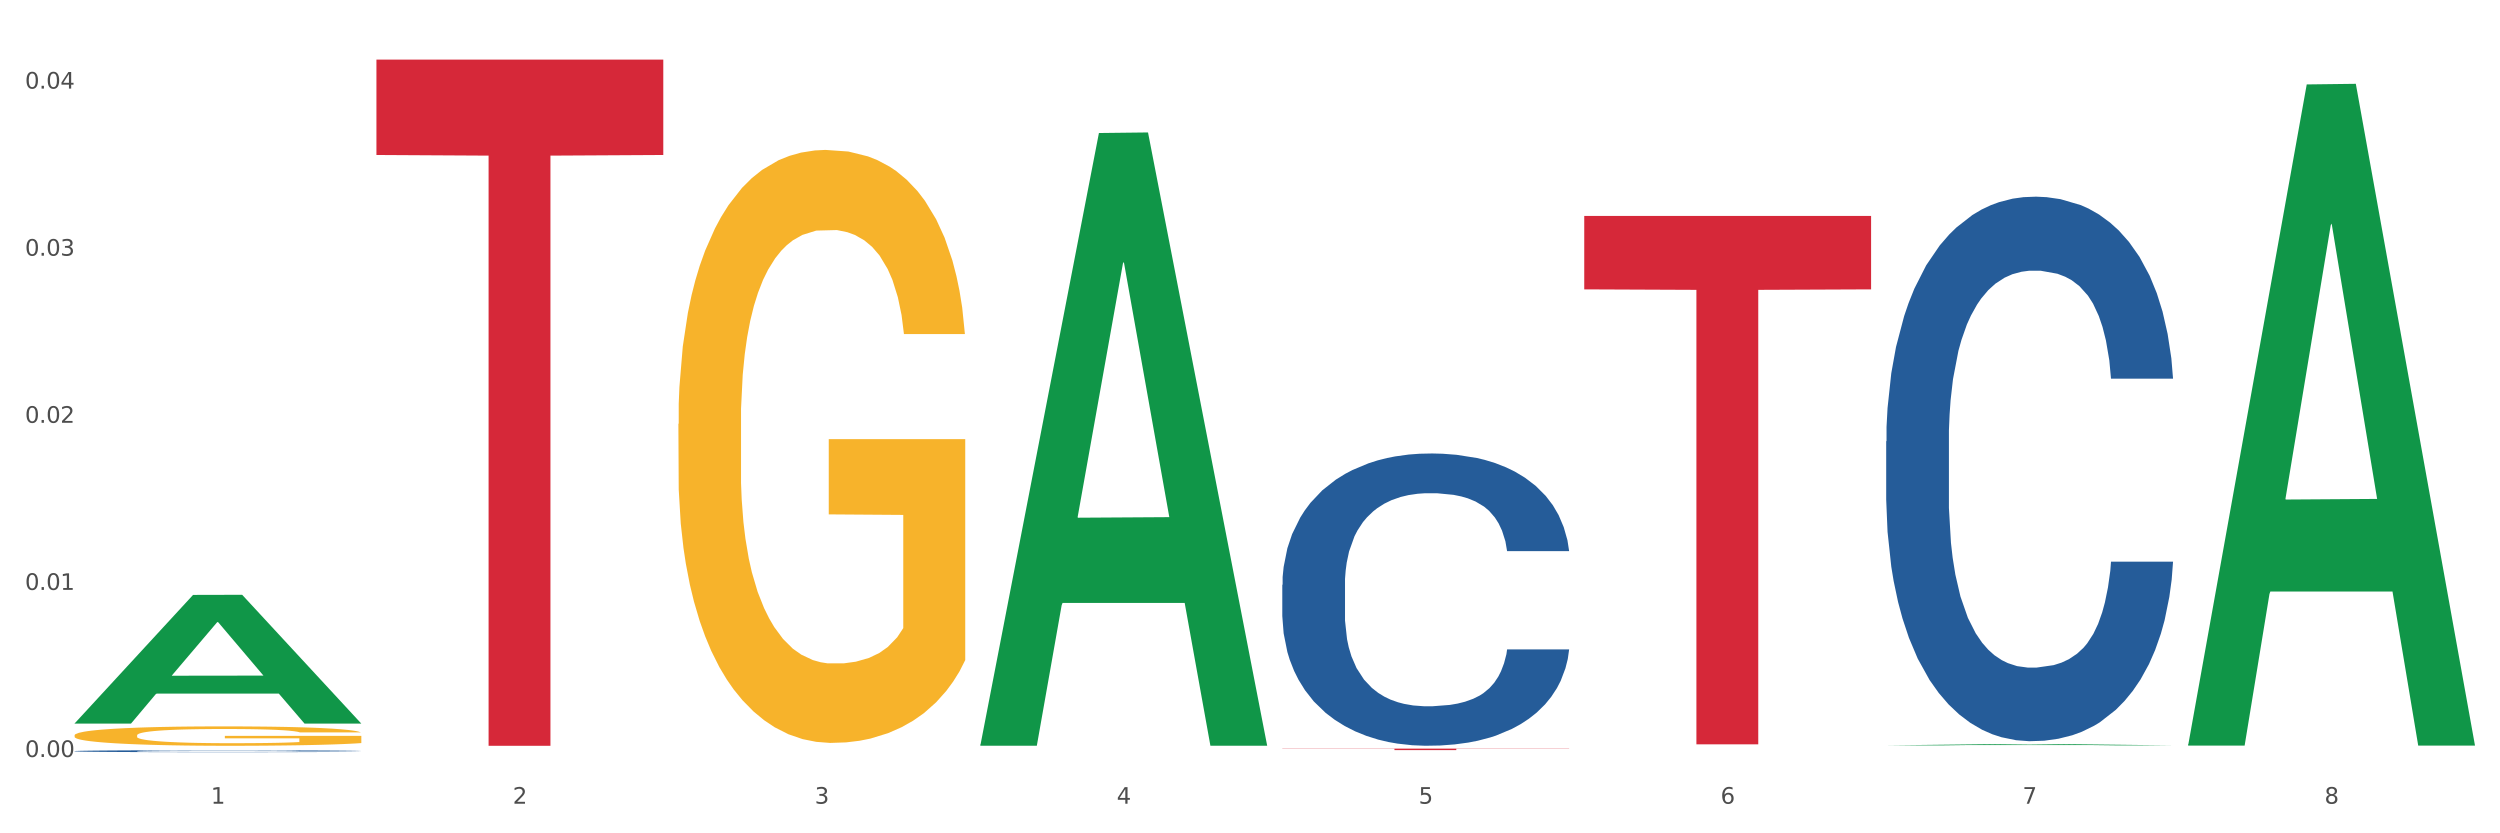
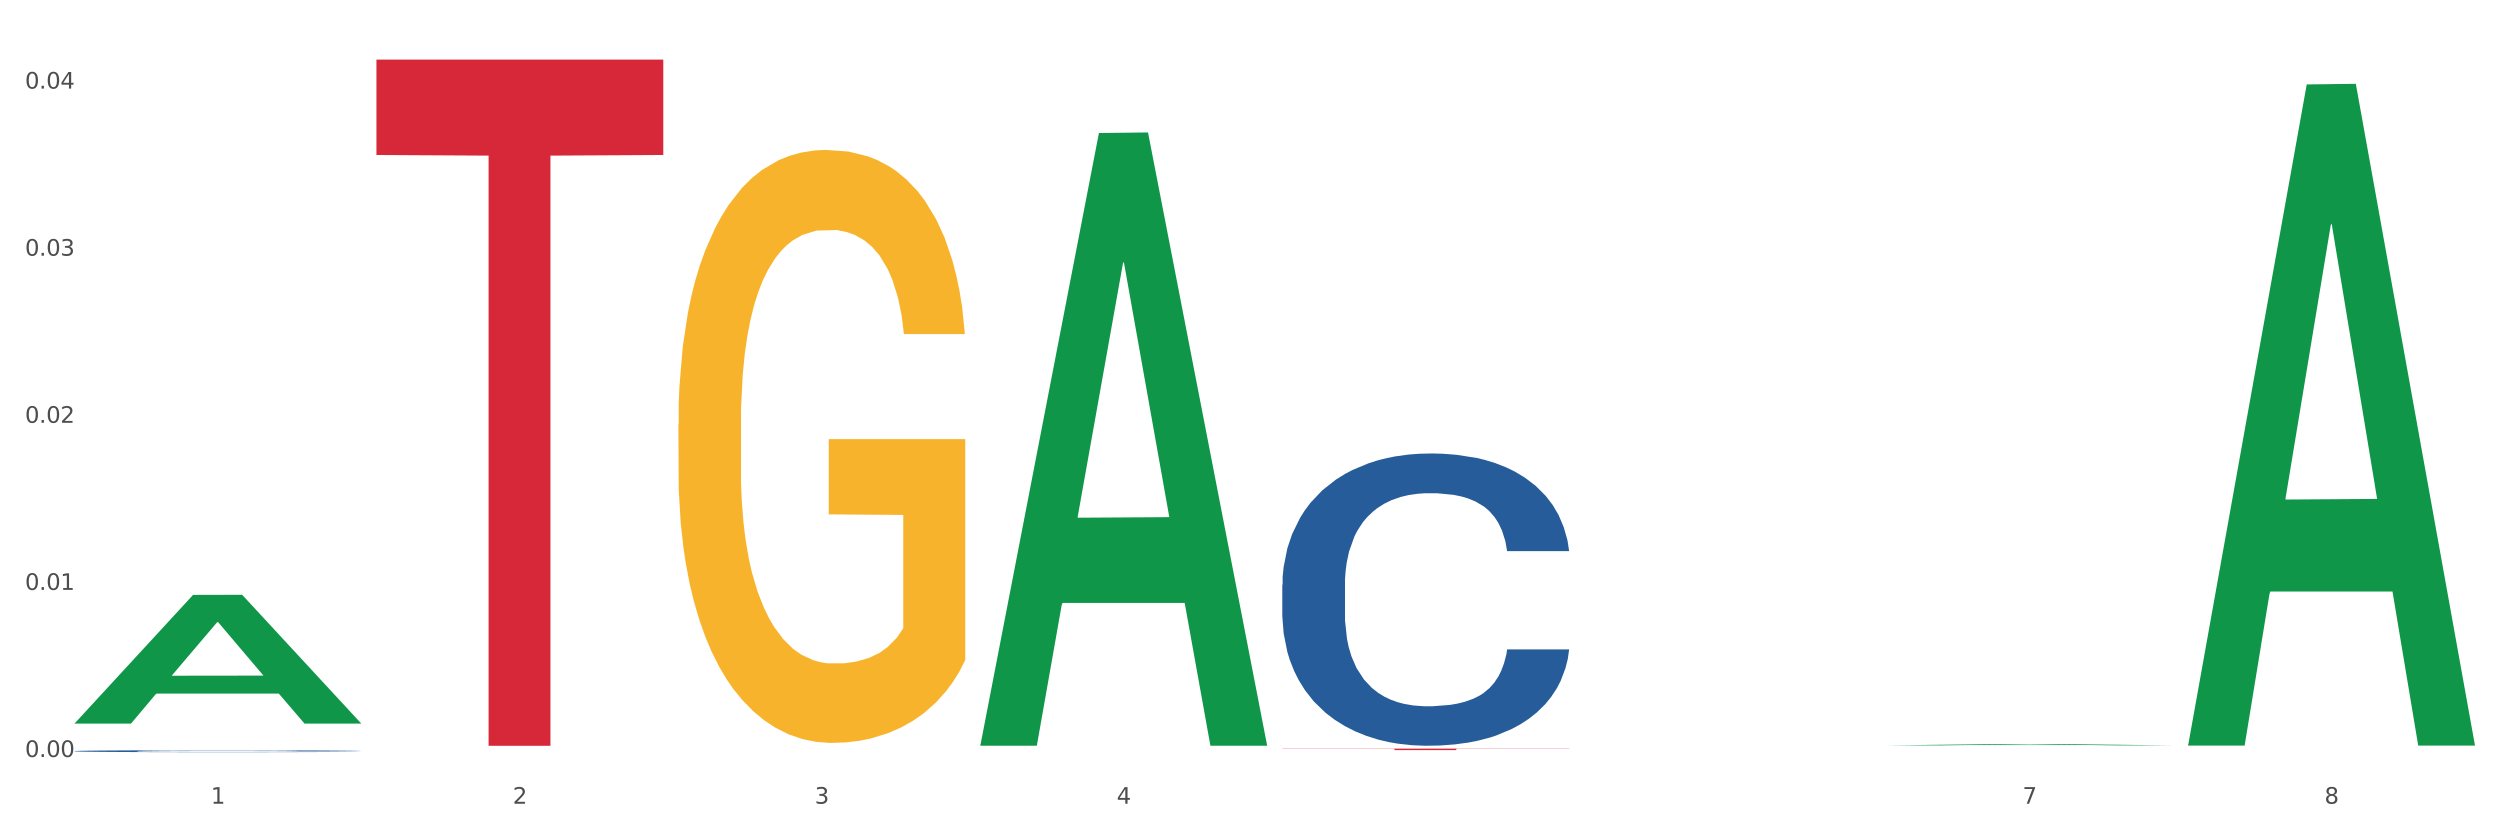
<svg xmlns="http://www.w3.org/2000/svg" xmlns:xlink="http://www.w3.org/1999/xlink" width="1080pt" height="360pt" viewBox="0 0 1080 360" version="1.1">
  <rect x="0" y="0" width="1080" height="360" fill="#333333" stroke="none" />
  <defs>
    <style type="text/css">*{stroke-linejoin: round; stroke-linecap: butt}</style>
  </defs>
  <g id="figure_1">
    <g id="patch_1">
      <path d="M 0 360  L 1080 360  L 1080 0  L 0 0  z " style="fill: #ffffff; stroke: #ffffff; stroke-linejoin: miter" />
    </g>
    <g id="axes_1">
      <g id="matplotlib.axis_1">
        <g id="xtick_1">
          <g id="text_1">
            <g style="fill: #4d4d4d" transform="translate(91.082 347.204) scale(0.096 -0.096)">
              <defs>
                <path id="DejaVuSans-31" d="M 794 531  L 1825 531  L 1825 4091  L 703 3866  L 703 4441  L 1819 4666  L 2450 4666  L 2450 531  L 3481 531  L 3481 0  L 794 0  L 794 531  z " transform="scale(0.016)" />
              </defs>
              <use xlink:href="#DejaVuSans-31" />
            </g>
          </g>
        </g>
        <g id="xtick_2">
          <g id="text_2">
            <g style="fill: #4d4d4d" transform="translate(221.525 347.204) scale(0.096 -0.096)">
              <defs>
                <path id="DejaVuSans-32" d="M 1228 531  L 3431 531  L 3431 0  L 469 0  L 469 531  Q 828 903 1448 1529  Q 2069 2156 2228 2338  Q 2531 2678 2651 2914  Q 2772 3150 2772 3378  Q 2772 3750 2511 3984  Q 2250 4219 1831 4219  Q 1534 4219 1204 4116  Q 875 4013 500 3803  L 500 4441  Q 881 4594 1212 4672  Q 1544 4750 1819 4750  Q 2544 4750 2975 4387  Q 3406 4025 3406 3419  Q 3406 3131 3298 2873  Q 3191 2616 2906 2266  Q 2828 2175 2409 1742  Q 1991 1309 1228 531  z " transform="scale(0.016)" />
              </defs>
              <use xlink:href="#DejaVuSans-32" />
            </g>
          </g>
        </g>
        <g id="xtick_3">
          <g id="text_3">
            <g style="fill: #4d4d4d" transform="translate(351.968 347.204) scale(0.096 -0.096)">
              <defs>
                <path id="DejaVuSans-33" d="M 2597 2516  Q 3050 2419 3304 2112  Q 3559 1806 3559 1356  Q 3559 666 3084 287  Q 2609 -91 1734 -91  Q 1441 -91 1130 -33  Q 819 25 488 141  L 488 750  Q 750 597 1062 519  Q 1375 441 1716 441  Q 2309 441 2620 675  Q 2931 909 2931 1356  Q 2931 1769 2642 2001  Q 2353 2234 1838 2234  L 1294 2234  L 1294 2753  L 1863 2753  Q 2328 2753 2575 2939  Q 2822 3125 2822 3475  Q 2822 3834 2567 4026  Q 2313 4219 1838 4219  Q 1578 4219 1281 4162  Q 984 4106 628 3988  L 628 4550  Q 988 4650 1302 4700  Q 1616 4750 1894 4750  Q 2613 4750 3031 4423  Q 3450 4097 3450 3541  Q 3450 3153 3228 2886  Q 3006 2619 2597 2516  z " transform="scale(0.016)" />
              </defs>
              <use xlink:href="#DejaVuSans-33" />
            </g>
          </g>
        </g>
        <g id="xtick_4">
          <g id="text_4">
            <g style="fill: #4d4d4d" transform="translate(482.412 347.204) scale(0.096 -0.096)">
              <defs>
                <path id="DejaVuSans-34" d="M 2419 4116  L 825 1625  L 2419 1625  L 2419 4116  z M 2253 4666  L 3047 4666  L 3047 1625  L 3713 1625  L 3713 1100  L 3047 1100  L 3047 0  L 2419 0  L 2419 1100  L 313 1100  L 313 1709  L 2253 4666  z " transform="scale(0.016)" />
              </defs>
              <use xlink:href="#DejaVuSans-34" />
            </g>
          </g>
        </g>
        <g id="xtick_5">
          <g id="text_5">
            <g style="fill: #4d4d4d" transform="translate(612.855 347.204) scale(0.096 -0.096)">
              <defs>
-                 <path id="DejaVuSans-35" d="M 691 4666  L 3169 4666  L 3169 4134  L 1269 4134  L 1269 2991  Q 1406 3038 1543 3061  Q 1681 3084 1819 3084  Q 2600 3084 3056 2656  Q 3513 2228 3513 1497  Q 3513 744 3044 326  Q 2575 -91 1722 -91  Q 1428 -91 1123 -41  Q 819 9 494 109  L 494 744  Q 775 591 1075 516  Q 1375 441 1709 441  Q 2250 441 2565 725  Q 2881 1009 2881 1497  Q 2881 1984 2565 2268  Q 2250 2553 1709 2553  Q 1456 2553 1204 2497  Q 953 2441 691 2322  L 691 4666  z " transform="scale(0.016)" />
-               </defs>
+                 </defs>
              <use xlink:href="#DejaVuSans-35" />
            </g>
          </g>
        </g>
        <g id="xtick_6">
          <g id="text_6">
            <g style="fill: #4d4d4d" transform="translate(743.299 347.204) scale(0.096 -0.096)">
              <defs>
-                 <path id="DejaVuSans-36" d="M 2113 2584  Q 1688 2584 1439 2293  Q 1191 2003 1191 1497  Q 1191 994 1439 701  Q 1688 409 2113 409  Q 2538 409 2786 701  Q 3034 994 3034 1497  Q 3034 2003 2786 2293  Q 2538 2584 2113 2584  z M 3366 4563  L 3366 3988  Q 3128 4100 2886 4159  Q 2644 4219 2406 4219  Q 1781 4219 1451 3797  Q 1122 3375 1075 2522  Q 1259 2794 1537 2939  Q 1816 3084 2150 3084  Q 2853 3084 3261 2657  Q 3669 2231 3669 1497  Q 3669 778 3244 343  Q 2819 -91 2113 -91  Q 1303 -91 875 529  Q 447 1150 447 2328  Q 447 3434 972 4092  Q 1497 4750 2381 4750  Q 2619 4750 2861 4703  Q 3103 4656 3366 4563  z " transform="scale(0.016)" />
-               </defs>
+                 </defs>
              <use xlink:href="#DejaVuSans-36" />
            </g>
          </g>
        </g>
        <g id="xtick_7">
          <g id="text_7">
            <g style="fill: #4d4d4d" transform="translate(873.742 347.204) scale(0.096 -0.096)">
              <defs>
                <path id="DejaVuSans-37" d="M 525 4666  L 3525 4666  L 3525 4397  L 1831 0  L 1172 0  L 2766 4134  L 525 4134  L 525 4666  z " transform="scale(0.016)" />
              </defs>
              <use xlink:href="#DejaVuSans-37" />
            </g>
          </g>
        </g>
        <g id="xtick_8">
          <g id="text_8">
            <g style="fill: #4d4d4d" transform="translate(1004.185 347.204) scale(0.096 -0.096)">
              <defs>
                <path id="DejaVuSans-38" d="M 2034 2216  Q 1584 2216 1326 1975  Q 1069 1734 1069 1313  Q 1069 891 1326 650  Q 1584 409 2034 409  Q 2484 409 2743 651  Q 3003 894 3003 1313  Q 3003 1734 2745 1975  Q 2488 2216 2034 2216  z M 1403 2484  Q 997 2584 770 2862  Q 544 3141 544 3541  Q 544 4100 942 4425  Q 1341 4750 2034 4750  Q 2731 4750 3128 4425  Q 3525 4100 3525 3541  Q 3525 3141 3298 2862  Q 3072 2584 2669 2484  Q 3125 2378 3379 2068  Q 3634 1759 3634 1313  Q 3634 634 3220 271  Q 2806 -91 2034 -91  Q 1263 -91 848 271  Q 434 634 434 1313  Q 434 1759 690 2068  Q 947 2378 1403 2484  z M 1172 3481  Q 1172 3119 1398 2916  Q 1625 2713 2034 2713  Q 2441 2713 2670 2916  Q 2900 3119 2900 3481  Q 2900 3844 2670 4047  Q 2441 4250 2034 4250  Q 1625 4250 1398 4047  Q 1172 3844 1172 3481  z " transform="scale(0.016)" />
              </defs>
              <use xlink:href="#DejaVuSans-38" />
            </g>
          </g>
        </g>
        <g id="xtick_9" />
        <g id="xtick_10" />
        <g id="xtick_11" />
        <g id="xtick_12" />
        <g id="xtick_13" />
        <g id="xtick_14" />
        <g id="xtick_15" />
      </g>
      <g id="matplotlib.axis_2">
        <g id="ytick_1">
          <g id="text_9">
            <g style="fill: #4d4d4d" transform="translate(10.8 327.021) scale(0.096 -0.096)">
              <defs>
                <path id="DejaVuSans-30" d="M 2034 4250  Q 1547 4250 1301 3770  Q 1056 3291 1056 2328  Q 1056 1369 1301 889  Q 1547 409 2034 409  Q 2525 409 2770 889  Q 3016 1369 3016 2328  Q 3016 3291 2770 3770  Q 2525 4250 2034 4250  z M 2034 4750  Q 2819 4750 3233 4129  Q 3647 3509 3647 2328  Q 3647 1150 3233 529  Q 2819 -91 2034 -91  Q 1250 -91 836 529  Q 422 1150 422 2328  Q 422 3509 836 4129  Q 1250 4750 2034 4750  z " transform="scale(0.016)" />
                <path id="DejaVuSans-2e" d="M 684 794  L 1344 794  L 1344 0  L 684 0  L 684 794  z " transform="scale(0.016)" />
              </defs>
              <use xlink:href="#DejaVuSans-30" />
              <use xlink:href="#DejaVuSans-2e" transform="translate(63.623 0)" />
              <use xlink:href="#DejaVuSans-30" transform="translate(95.41 0)" />
              <use xlink:href="#DejaVuSans-30" transform="translate(159.033 0)" />
            </g>
          </g>
        </g>
        <g id="ytick_2">
          <g id="text_10">
            <g style="fill: #4d4d4d" transform="translate(10.8 254.835) scale(0.096 -0.096)">
              <use xlink:href="#DejaVuSans-30" />
              <use xlink:href="#DejaVuSans-2e" transform="translate(63.623 0)" />
              <use xlink:href="#DejaVuSans-30" transform="translate(95.41 0)" />
              <use xlink:href="#DejaVuSans-31" transform="translate(159.033 0)" />
            </g>
          </g>
        </g>
        <g id="ytick_3">
          <g id="text_11">
            <g style="fill: #4d4d4d" transform="translate(10.8 182.65) scale(0.096 -0.096)">
              <use xlink:href="#DejaVuSans-30" />
              <use xlink:href="#DejaVuSans-2e" transform="translate(63.623 0)" />
              <use xlink:href="#DejaVuSans-30" transform="translate(95.41 0)" />
              <use xlink:href="#DejaVuSans-32" transform="translate(159.033 0)" />
            </g>
          </g>
        </g>
        <g id="ytick_4">
          <g id="text_12">
            <g style="fill: #4d4d4d" transform="translate(10.8 110.464) scale(0.096 -0.096)">
              <use xlink:href="#DejaVuSans-30" />
              <use xlink:href="#DejaVuSans-2e" transform="translate(63.623 0)" />
              <use xlink:href="#DejaVuSans-30" transform="translate(95.41 0)" />
              <use xlink:href="#DejaVuSans-33" transform="translate(159.033 0)" />
            </g>
          </g>
        </g>
        <g id="ytick_5">
          <g id="text_13">
            <g style="fill: #4d4d4d" transform="translate(10.8 38.279) scale(0.096 -0.096)">
              <use xlink:href="#DejaVuSans-30" />
              <use xlink:href="#DejaVuSans-2e" transform="translate(63.623 0)" />
              <use xlink:href="#DejaVuSans-30" transform="translate(95.41 0)" />
              <use xlink:href="#DejaVuSans-34" transform="translate(159.033 0)" />
            </g>
          </g>
        </g>
        <g id="ytick_6" />
        <g id="ytick_7" />
        <g id="ytick_8" />
        <g id="ytick_9" />
      </g>
      <g id="PolyCollection_1">
        <path d="M 32.175 312.503  L 32.303 312.45  L 83.404 257.001  L 104.611 256.949  L 156.096 312.607  L 131.567 312.607  L 120.453 299.646  L 67.691 299.646  L 67.307 299.855  L 56.576 312.607  L 32.175 312.607  L 32.175 312.503  L 74.334 291.912  L 113.81 291.859  L 94.263 268.812  L 94.008 268.708  L 93.752 268.864  L 74.206 291.859  L 74.334 291.912  L 32.175 312.503  z " clip-path="url(#pfe3bc55ecc)" style="fill: #109648" />
-         <path d="M 684.392 93.283  L 808.313 93.283  L 808.313 125.006  L 759.567 125.22  L 759.567 321.557  L 732.845 321.557  L 732.845 125.22  L 684.392 125.006  L 684.392 93.497  L 684.392 93.283  z " clip-path="url(#pfe3bc55ecc)" style="fill: #d62839" />
        <path d="M 553.949 323.405  L 677.87 323.405  L 677.87 323.495  L 629.124 323.495  L 629.124 324.048  L 602.401 324.048  L 602.401 323.495  L 553.949 323.495  L 553.949 323.406  L 553.949 323.405  z " clip-path="url(#pfe3bc55ecc)" style="fill: #d62839" />
        <path d="M 162.618 25.759  L 286.54 25.759  L 286.54 66.953  L 237.793 67.231  L 237.793 322.183  L 211.071 322.183  L 211.071 67.231  L 162.618 66.953  L 162.618 26.038  L 162.618 25.759  z " clip-path="url(#pfe3bc55ecc)" style="fill: #d62839" />
        <path d="M 32.175 324.474  L 32.321 324.473  L 32.321 324.451  L 32.761 324.421  L 34.372 324.366  L 36.423 324.324  L 39.938 324.275  L 41.843 324.254  L 44.333 324.232  L 49.46 324.194  L 55.319 324.163  L 59.42 324.146  L 62.496 324.134  L 69.381 324.115  L 73.336 324.106  L 77.437 324.099  L 80.953 324.094  L 86.812 324.089  L 91.499 324.086  L 96.919 324.086  L 101.46 324.086  L 107.465 324.09  L 116.254 324.099  L 119.623 324.105  L 124.164 324.114  L 128.851 324.127  L 132.66 324.139  L 137.054 324.157  L 141.595 324.181  L 145.989 324.211  L 149.065 324.239  L 151.555 324.268  L 153.753 324.303  L 155.364 324.342  L 156.096 324.374  L 129.291 324.374  L 128.558 324.345  L 127.093 324.314  L 125.629 324.292  L 124.017 324.275  L 121.527 324.255  L 119.33 324.243  L 115.668 324.228  L 112.299 324.218  L 109.516 324.213  L 106.147 324.208  L 98.969 324.203  L 93.843 324.203  L 90.62 324.205  L 86.665 324.209  L 83.296 324.214  L 79.341 324.224  L 76.265 324.234  L 73.189 324.247  L 71.431 324.257  L 68.795 324.274  L 67.037 324.288  L 64.693 324.313  L 63.375 324.33  L 61.031 324.375  L 60.006 324.408  L 59.567 324.431  L 59.274 324.456  L 59.274 324.579  L 60.152 324.635  L 60.885 324.658  L 62.057 324.685  L 64.254 324.72  L 67.476 324.754  L 70.845 324.778  L 73.629 324.793  L 76.265 324.804  L 78.902 324.813  L 82.124 324.821  L 84.761 324.826  L 88.716 324.83  L 93.403 324.833  L 97.065 324.833  L 104.536 324.829  L 107.905 324.825  L 111.127 324.819  L 114.643 324.811  L 117.426 324.801  L 119.037 324.794  L 121.674 324.779  L 123.724 324.763  L 125.482 324.745  L 126.654 324.729  L 127.972 324.706  L 128.998 324.679  L 129.291 324.665  L 156.096 324.665  L 155.51 324.693  L 154.485 324.721  L 152.434 324.758  L 150.823 324.779  L 148.333 324.805  L 145.696 324.827  L 142.034 324.852  L 138.665 324.87  L 135.15 324.886  L 131.341 324.9  L 124.457 324.92  L 121.967 324.925  L 116.693 324.935  L 112.592 324.94  L 106.586 324.946  L 100.434 324.949  L 93.989 324.95  L 88.276 324.948  L 81.978 324.943  L 78.023 324.938  L 73.629 324.931  L 68.502 324.92  L 63.668 324.907  L 59.127 324.891  L 54.879 324.873  L 50.924 324.852  L 45.798 324.819  L 41.989 324.785  L 39.206 324.755  L 37.302 324.729  L 35.398 324.695  L 34.372 324.673  L 32.761 324.617  L 32.175 324.566  L 32.175 324.474  z " clip-path="url(#pfe3bc55ecc)" style="fill: #255c99" />
        <path d="M 553.949 252.633  L 554.095 252.518  L 554.095 249.289  L 554.535 244.907  L 556.146 236.835  L 558.196 230.723  L 561.712 223.574  L 563.616 220.575  L 566.106 217.231  L 571.233 211.811  L 577.092 207.199  L 581.194 204.662  L 584.27 203.047  L 591.154 200.164  L 595.109 198.896  L 599.211 197.858  L 602.726 197.166  L 608.585 196.359  L 613.273 196.013  L 618.692 195.898  L 623.233 196.013  L 629.239 196.474  L 638.028 197.858  L 641.397 198.665  L 645.937 200.049  L 650.625 201.894  L 654.433 203.739  L 658.828 206.391  L 663.368 209.851  L 667.763 214.233  L 670.839 218.269  L 673.329 222.536  L 675.526 227.725  L 677.137 233.375  L 677.87 238.103  L 651.064 238.103  L 650.332 233.837  L 648.867 229.224  L 647.402 226.11  L 645.791 223.574  L 643.301 220.691  L 641.104 218.846  L 637.442 216.655  L 634.073 215.271  L 631.289 214.464  L 627.92 213.772  L 620.743 213.08  L 615.616 213.08  L 612.394 213.31  L 608.439 213.887  L 605.07 214.694  L 601.115 216.078  L 598.039 217.577  L 594.963 219.537  L 593.205 220.921  L 590.568 223.458  L 588.811 225.534  L 586.467 229.109  L 585.149 231.646  L 582.805 238.219  L 581.78 243.062  L 581.34 246.406  L 581.047 250.096  L 581.047 268.086  L 581.926 276.158  L 582.658 279.617  L 583.83 283.538  L 586.027 288.612  L 589.25 293.571  L 592.619 297.145  L 595.402 299.336  L 598.039 300.951  L 600.675 302.219  L 603.898 303.372  L 606.535 304.064  L 610.489 304.756  L 615.177 305.102  L 618.839 305.102  L 626.309 304.526  L 629.678 303.949  L 632.901 303.142  L 636.416 301.873  L 639.199 300.49  L 640.811 299.452  L 643.447 297.261  L 645.498 294.954  L 647.256 292.302  L 648.428 289.996  L 649.746 286.536  L 650.771 282.615  L 651.064 280.54  L 677.87 280.54  L 677.284 284.691  L 676.259 288.727  L 674.208 294.147  L 672.597 297.261  L 670.106 301.066  L 667.47 304.295  L 663.808 307.87  L 660.439 310.522  L 656.923 312.828  L 653.115 314.904  L 646.23 317.787  L 643.74 318.594  L 638.467 319.978  L 634.366 320.785  L 628.36 321.592  L 622.208 322.054  L 615.763 322.169  L 610.05 321.938  L 603.751 321.246  L 599.797 320.555  L 595.402 319.517  L 590.275 317.902  L 585.442 315.942  L 580.901 313.636  L 576.653 310.983  L 572.698 307.985  L 567.571 303.026  L 563.763 298.183  L 560.98 293.686  L 559.075 289.88  L 557.171 285.037  L 556.146 281.693  L 554.535 273.621  L 553.949 266.125  L 553.949 252.633  z " clip-path="url(#pfe3bc55ecc)" style="fill: #255c99" />
-         <path d="M 814.835 190.658  L 814.982 190.443  L 814.982 184.428  L 815.421 176.264  L 817.033 161.226  L 819.083 149.839  L 822.599 136.519  L 824.503 130.934  L 826.993 124.703  L 832.12 114.606  L 837.979 106.012  L 842.08 101.286  L 845.157 98.278  L 852.041 92.907  L 855.996 90.544  L 860.097 88.611  L 863.613 87.322  L 869.472 85.818  L 874.159 85.173  L 879.579 84.958  L 884.12 85.173  L 890.126 86.033  L 898.914 88.611  L 902.283 90.115  L 906.824 92.693  L 911.512 96.13  L 915.32 99.567  L 919.714 104.509  L 924.255 110.954  L 928.65 119.118  L 931.726 126.637  L 934.216 134.586  L 936.413 144.253  L 938.024 154.78  L 938.757 163.589  L 911.951 163.589  L 911.219 155.64  L 909.754 147.046  L 908.289 141.246  L 906.678 136.519  L 904.188 131.148  L 901.99 127.711  L 898.328 123.629  L 894.959 121.051  L 892.176 119.547  L 888.807 118.258  L 881.63 116.969  L 876.503 116.969  L 873.28 117.399  L 869.326 118.473  L 865.957 119.977  L 862.002 122.555  L 858.926 125.348  L 855.849 129  L 854.092 131.578  L 851.455 136.304  L 849.697 140.172  L 847.354 146.831  L 846.035 151.558  L 843.692 163.804  L 842.666 172.827  L 842.227 179.057  L 841.934 185.932  L 841.934 219.446  L 842.813 234.485  L 843.545 240.93  L 844.717 248.234  L 846.914 257.687  L 850.137 266.925  L 853.506 273.585  L 856.289 277.667  L 858.926 280.675  L 861.562 283.038  L 864.785 285.186  L 867.421 286.475  L 871.376 287.764  L 876.064 288.409  L 879.726 288.409  L 887.196 287.335  L 890.565 286.261  L 893.788 284.757  L 897.303 282.393  L 900.086 279.815  L 901.697 277.882  L 904.334 273.8  L 906.385 269.503  L 908.142 264.562  L 909.314 260.265  L 910.633 253.82  L 911.658 246.516  L 911.951 242.649  L 938.757 242.649  L 938.171 250.383  L 937.145 257.902  L 935.095 267.999  L 933.483 273.8  L 930.993 280.89  L 928.357 286.905  L 924.695 293.565  L 921.326 298.506  L 917.81 302.803  L 914.002 306.67  L 907.117 312.041  L 904.627 313.545  L 899.354 316.123  L 895.252 317.627  L 889.247 319.131  L 883.095 319.99  L 876.65 320.205  L 870.937 319.775  L 864.638 318.486  L 860.683 317.197  L 856.289 315.263  L 851.162 312.256  L 846.328 308.604  L 841.788 304.307  L 837.54 299.366  L 833.585 293.78  L 828.458 284.542  L 824.649 275.519  L 821.866 267.14  L 819.962 260.05  L 818.058 251.027  L 817.033 244.797  L 815.421 229.758  L 814.835 215.794  L 814.835 190.658  z " clip-path="url(#pfe3bc55ecc)" style="fill: #255c99" />
        <path d="M 293.062 183.142  L 293.208 182.908  L 293.208 174.485  L 293.501 167.232  L 294.964 149.685  L 297.158 135.18  L 298.768 127.459  L 300.377 121.142  L 302.279 114.825  L 304.62 108.274  L 308.863 98.682  L 311.496 93.769  L 314.715 88.621  L 320.567 81.135  L 324.81 76.923  L 329.199 73.414  L 336.368 69.203  L 341.05 67.331  L 346.025 65.927  L 352.023 64.991  L 356.559 64.757  L 366.507 65.459  L 374.993 67.565  L 379.09 69.203  L 384.357 72.01  L 387.137 73.882  L 391.672 77.625  L 396.354 82.538  L 399.573 86.75  L 404.401 94.704  L 408.058 102.659  L 411.423 112.485  L 413.179 119.27  L 414.496 125.587  L 415.666 132.84  L 416.837 144.304  L 390.502 144.304  L 389.477 136.116  L 387.868 128.395  L 385.527 120.908  L 383.479 116.229  L 379.968 110.38  L 376.749 106.636  L 373.384 103.829  L 369.287 101.489  L 366.069 100.32  L 361.533 99.384  L 352.608 99.618  L 346.61 101.489  L 342.513 103.829  L 339.88 105.935  L 337.539 108.274  L 334.905 111.55  L 331.833 116.463  L 329.638 120.908  L 327.444 126.523  L 325.688 132.138  L 324.079 138.689  L 322.762 145.708  L 321.738 152.961  L 320.86 161.851  L 320.128 176.591  L 320.128 208.644  L 320.421 215.896  L 321.153 225.489  L 322.03 232.742  L 323.493 241.398  L 324.81 247.247  L 327.297 255.67  L 330.077 262.689  L 332.272 267.134  L 334.466 270.877  L 338.27 276.024  L 342.513 280.236  L 346.171 282.809  L 351.145 285.149  L 354.51 286.085  L 357.436 286.553  L 364.605 286.553  L 369.726 285.851  L 375.432 284.213  L 379.821 282.107  L 383.479 279.534  L 387.576 275.322  L 390.209 271.345  L 390.209 222.447  L 358.022 222.213  L 358.022 189.693  L 416.983 189.693  L 416.983 285.149  L 414.496 290.062  L 411.716 294.507  L 408.79 298.485  L 404.401 303.398  L 399.134 308.077  L 394.452 311.352  L 389.477 314.16  L 383.625 316.734  L 376.017 319.073  L 371.336 320.009  L 365.483 320.711  L 358.607 320.945  L 352.608 320.477  L 346.756 319.307  L 340.611 317.201  L 334.613 314.16  L 330.077 311.118  L 325.542 307.375  L 320.714 302.462  L 316.91 297.783  L 313.984 293.571  L 310.765 288.19  L 307.253 281.171  L 304.62 274.855  L 302.279 268.304  L 299.792 259.881  L 298.036 252.628  L 296.281 243.504  L 295.256 236.719  L 294.086 226.191  L 293.208 211.451  L 293.062 183.142  z " clip-path="url(#pfe3bc55ecc)" style="fill: #f7b32b" />
-         <path d="M 32.175 317.673  L 32.321 317.665  L 32.321 317.389  L 32.614 317.152  L 34.077 316.578  L 36.272 316.103  L 37.881 315.85  L 39.49 315.643  L 41.392 315.436  L 43.733 315.222  L 47.976 314.908  L 50.61 314.747  L 53.828 314.579  L 59.681 314.334  L 63.923 314.196  L 68.313 314.081  L 75.482 313.943  L 80.163 313.882  L 85.138 313.836  L 91.136 313.805  L 95.672 313.798  L 105.621 313.821  L 114.106 313.89  L 118.203 313.943  L 123.47 314.035  L 126.25 314.096  L 130.785 314.219  L 135.467 314.38  L 138.686 314.518  L 143.514 314.778  L 147.172 315.038  L 150.537 315.36  L 152.292 315.582  L 153.609 315.789  L 154.779 316.026  L 155.95 316.401  L 129.615 316.401  L 128.591 316.133  L 126.981 315.881  L 124.64 315.636  L 122.592 315.482  L 119.081 315.291  L 115.862 315.168  L 112.497 315.077  L 108.4 315  L 105.182 314.962  L 100.646 314.931  L 91.722 314.939  L 85.723 315  L 81.626 315.077  L 78.993 315.145  L 76.652 315.222  L 74.019 315.329  L 70.946 315.49  L 68.752 315.636  L 66.557 315.819  L 64.801 316.003  L 63.192 316.218  L 61.875 316.447  L 60.851 316.685  L 59.973 316.976  L 59.242 317.458  L 59.242 318.507  L 59.534 318.745  L 60.266 319.059  L 61.144 319.296  L 62.607 319.579  L 63.923 319.771  L 66.411 320.047  L 69.19 320.276  L 71.385 320.422  L 73.58 320.544  L 77.384 320.713  L 81.626 320.851  L 85.284 320.935  L 90.259 321.011  L 93.624 321.042  L 96.55 321.057  L 103.719 321.057  L 108.839 321.034  L 114.545 320.981  L 118.934 320.912  L 122.592 320.828  L 126.689 320.69  L 129.322 320.56  L 129.322 318.959  L 97.135 318.951  L 97.135 317.887  L 156.096 317.887  L 156.096 321.011  L 153.609 321.172  L 150.829 321.318  L 147.903 321.448  L 143.514 321.609  L 138.247 321.762  L 133.565 321.869  L 128.591 321.961  L 122.738 322.045  L 115.131 322.122  L 110.449 322.152  L 104.596 322.175  L 97.72 322.183  L 91.722 322.168  L 85.869 322.129  L 79.724 322.061  L 73.726 321.961  L 69.19 321.861  L 64.655 321.739  L 59.827 321.578  L 56.023 321.425  L 53.097 321.287  L 49.878 321.111  L 46.367 320.881  L 43.733 320.674  L 41.392 320.46  L 38.905 320.184  L 37.149 319.947  L 35.394 319.648  L 34.37 319.426  L 33.199 319.082  L 32.321 318.599  L 32.175 317.673  z " clip-path="url(#pfe3bc55ecc)" style="fill: #f7b32b" />
        <path d="M 423.505 321.672  L 423.633 321.424  L 474.734 57.464  L 495.942 57.215  L 547.426 322.17  L 522.898 322.17  L 511.783 260.472  L 459.021 260.472  L 458.637 261.467  L 447.906 322.17  L 423.505 322.17  L 423.505 321.672  L 465.664 223.651  L 505.14 223.403  L 485.594 113.689  L 485.338 113.191  L 485.083 113.938  L 465.536 223.403  L 465.664 223.651  L 423.505 321.672  z " clip-path="url(#pfe3bc55ecc)" style="fill: #109648" />
        <path d="M 814.835 322.008  L 814.963 322.007  L 866.065 321.396  L 887.272 321.395  L 938.757 322.009  L 914.228 322.009  L 903.113 321.866  L 850.351 321.866  L 849.968 321.868  L 839.236 322.009  L 814.835 322.009  L 814.835 322.008  L 856.994 321.781  L 896.47 321.78  L 876.924 321.526  L 876.668 321.525  L 876.413 321.527  L 856.866 321.78  L 856.994 321.781  L 814.835 322.008  z " clip-path="url(#pfe3bc55ecc)" style="fill: #109648" />
        <path d="M 945.279 321.569  L 945.407 321.301  L 996.508 36.474  L 1017.715 36.206  L 1069.2 322.106  L 1044.671 322.106  L 1033.557 255.53  L 980.794 255.53  L 980.411 256.604  L 969.68 322.106  L 945.279 322.106  L 945.279 321.569  L 987.438 215.799  L 1026.913 215.531  L 1007.367 97.144  L 1007.112 96.607  L 1006.856 97.413  L 987.31 215.531  L 987.438 215.799  L 945.279 321.569  z " clip-path="url(#pfe3bc55ecc)" style="fill: #109648" />
      </g>
    </g>
  </g>
  <defs>
    <clipPath id="pfe3bc55ecc">
      <rect x="32.175" y="10.8" width="1037.025" height="329.109" />
    </clipPath>
  </defs>
</svg>